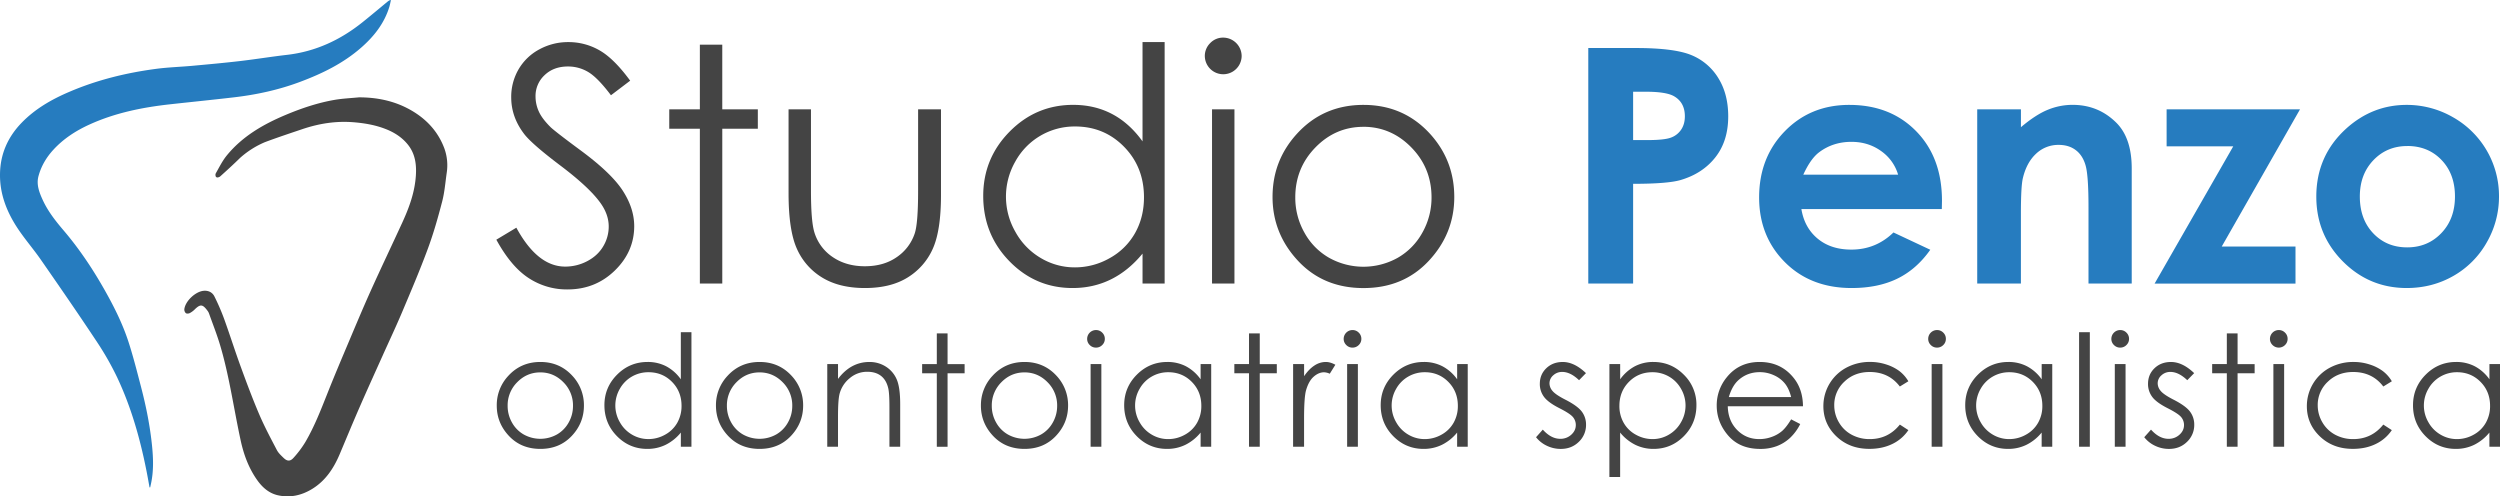
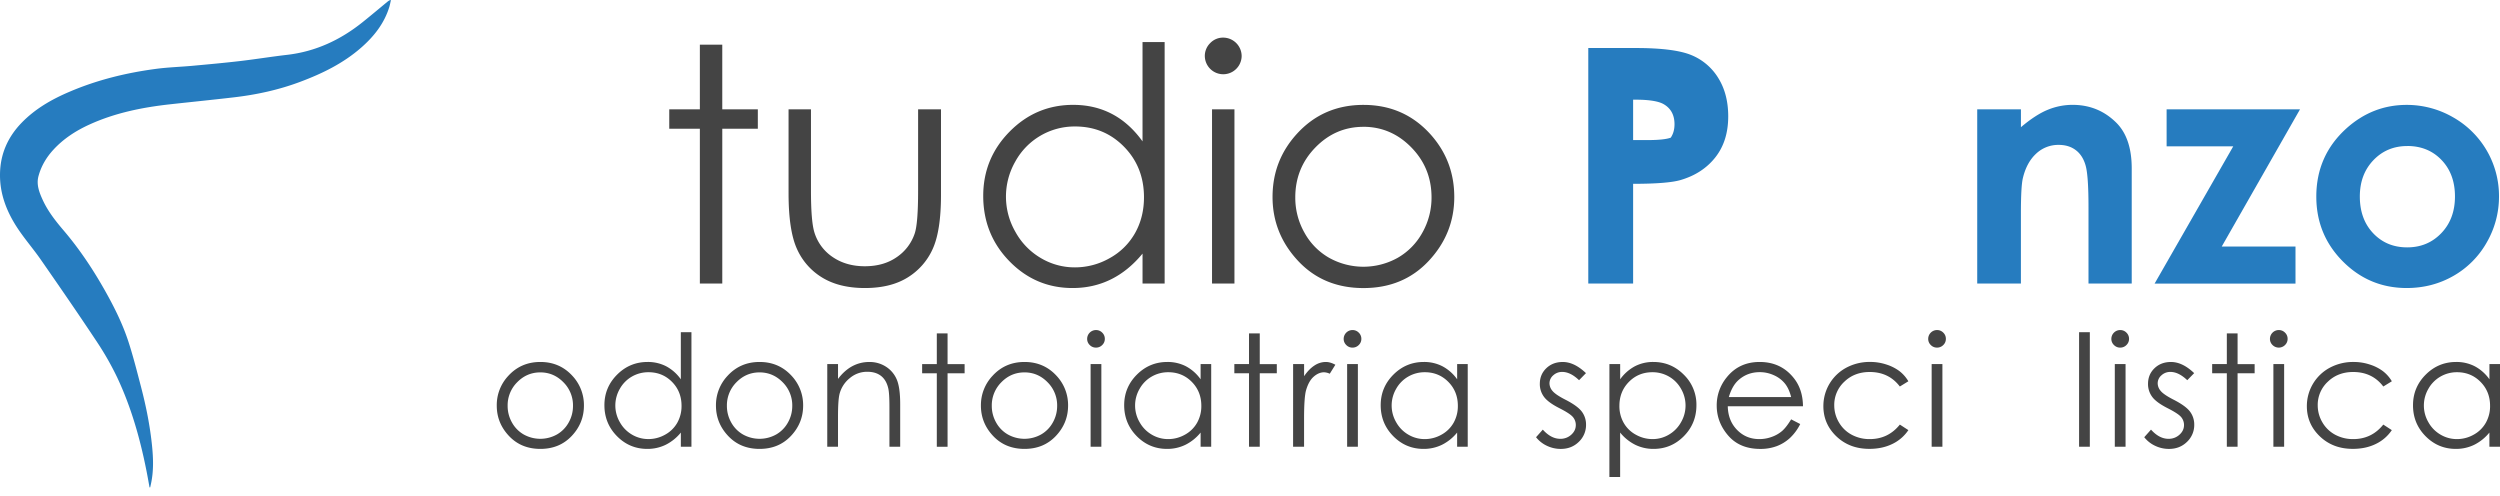
<svg xmlns="http://www.w3.org/2000/svg" id="Livello_1" data-name="Livello 1" viewBox="0 0 3579.66 710.73">
-   <path d="M733.57,362l28.66-17.19q30.27,55.71,69.93,55.71A67,67,0,0,0,864,392.59q14.9-7.92,22.7-21.21a54.92,54.92,0,0,0,7.79-28.2q0-17-11.46-33.24-15.82-22.47-57.77-54.11-42.19-31.86-52.5-46.08-17.88-23.83-17.88-51.58a78.3,78.3,0,0,1,10.54-40.12,75.28,75.28,0,0,1,29.69-28.54,85.6,85.6,0,0,1,41.61-10.43,88.7,88.7,0,0,1,44.59,11.8q20.74,11.82,43.9,43.45l-27.51,20.86Q878.69,130,865.28,122a55.88,55.88,0,0,0-29.23-8q-20.4,0-33.35,12.38a40.53,40.53,0,0,0-13,30.5,52,52,0,0,0,4.59,21.32q4.57,10.31,16.73,22.46,6.65,6.42,43.56,33.7,43.78,32.33,60.07,57.55T931,342.49q0,36.69-27.85,63.74t-67.75,27a99.39,99.39,0,0,1-55.7-16.39Q754.66,400.5,733.57,362Z" transform="translate(-22.89 -18.8)" fill="#444" />
  <path d="M1025,82.75h32.09v92.62H1108v27.74h-50.9V424.8H1025V203.11H981.17V175.37H1025Z" transform="translate(-22.89 -18.8)" fill="#444" />
  <path d="M1152,175.37h32.09V291.83q0,42.65,4.6,58.69A65.39,65.39,0,0,0,1215,386.74q19.4,13.31,46.26,13.3t45.57-13a66.19,66.19,0,0,0,25.83-34q4.83-14.44,4.83-61.21V175.37h32.78V297.79q0,51.58-12,77.72A92,92,0,0,1,1322,416.43q-24.18,14.79-60.64,14.79t-60.86-14.79A91.21,91.21,0,0,1,1164,375.16q-12-26.48-12-79.66Z" transform="translate(-22.89 -18.8)" fill="#444" />
  <path d="M1690.49,79.08V424.8h-31.64V381.93q-20.17,24.52-45.27,36.91t-54.91,12.38q-53,0-90.44-38.4t-37.49-93.43q0-53.86,37.83-92.16t91-38.28q30.72,0,55.59,13.06t43.67,39.21V79.08ZM1562.22,199.9a96.75,96.75,0,0,0-85.53,50.15,101.06,101.06,0,0,0,.12,100.75,98.3,98.3,0,0,0,36.29,37.44,94.77,94.77,0,0,0,48.89,13.4,100.24,100.24,0,0,0,49.92-13.28,93,93,0,0,0,36.3-35.95q12.7-22.67,12.71-51.07,0-43.27-28.51-72.36T1562.22,199.9Z" transform="translate(-22.89 -18.8)" fill="#444" />
  <path d="M1774.28,72.66a26.55,26.55,0,0,1,26.48,26.59,26.37,26.37,0,0,1-52.73,0,25.71,25.71,0,0,1,7.76-18.8A25.23,25.23,0,0,1,1774.28,72.66Zm-15.93,102.71h32.1V424.8h-32.1Z" transform="translate(-22.89 -18.8)" fill="#444" />
  <path d="M1975.23,169q57.64,0,95.54,41.72,34.44,38.06,34.45,90.1,0,52.28-36.41,91.36t-93.58,39.09q-57.42,0-93.82-39.09T1845,300.77q0-51.81,34.45-89.87Q1917.35,168.95,1975.23,169Zm-.12,31.4q-40,0-68.79,29.58t-28.76,71.53a101.36,101.36,0,0,0,13.12,50.43A92.86,92.86,0,0,0,1926.11,388a100.76,100.76,0,0,0,98,0,93,93,0,0,0,35.43-36.11,101.45,101.45,0,0,0,13.11-50.43q0-42-28.87-71.53T1975.11,200.35Z" transform="translate(-22.89 -18.8)" fill="#444" />
-   <path d="M2297.1,87.56h68.09q55.26,0,79.67,10.2a81,81,0,0,1,38.52,33q14.09,22.8,14.09,54.67,0,35.31-18.45,58.69t-50.09,32.56Q2410.36,282,2361.3,282V424.8h-64.2Zm64.2,131.82h20.4q24.08,0,33.47-3.45A29.74,29.74,0,0,0,2430,204.55q5.39-7.94,5.39-19.21,0-19.54-15.13-28.52-11-6.67-40.81-6.67H2361.3Z" transform="translate(-22.89 -18.8)" fill="#267cbf" />
-   <path d="M2803.3,318.19H2602.24q4.37,26.6,23.27,42.3t48.26,15.7q35.08,0,60.3-24.53l52.73,24.76q-19.73,28-47.23,41.38t-65.34,13.42q-58.7,0-95.6-37t-36.91-92.73q0-57.09,36.8-94.8T2670.79,169q58.92,0,95.83,37.71t36.91,99.61Zm-62.58-49.29A62.86,62.86,0,0,0,2716.26,235Q2698,221.9,2673.89,221.9q-26.19,0-45.93,14.68-12.4,9.16-23,32.32Z" transform="translate(-22.89 -18.8)" fill="#267cbf" />
+   <path d="M2297.1,87.56h68.09q55.26,0,79.67,10.2a81,81,0,0,1,38.52,33q14.09,22.8,14.09,54.67,0,35.31-18.45,58.69t-50.09,32.56Q2410.36,282,2361.3,282V424.8h-64.2Zm64.2,131.82h20.4q24.08,0,33.47-3.45q5.39-7.94,5.39-19.21,0-19.54-15.13-28.52-11-6.67-40.81-6.67H2361.3Z" transform="translate(-22.89 -18.8)" fill="#267cbf" />
  <path d="M2854,175.37h62.59v25.56q21.29-18,38.57-25a93.36,93.36,0,0,1,35.37-7q37.08,0,62.95,25.9,21.75,22,21.75,65.11V424.8h-61.9V315.57q0-44.65-4-59.31t-14-22.33q-9.95-7.67-24.58-7.67A46.08,46.08,0,0,0,2938.17,239q-13.61,12.71-18.87,35.15-2.75,11.69-2.74,50.61V424.8H2854Z" transform="translate(-22.89 -18.8)" fill="#267cbf" />
  <path d="M3125.18,175.37h191L3204.09,371.84h105.64v53H3108l112.59-196.48h-95.39Z" transform="translate(-22.89 -18.8)" fill="#267cbf" />
  <path d="M3468.83,169a132.18,132.18,0,0,1,66.37,17.65,129.44,129.44,0,0,1,65.92,113.25,131,131,0,0,1-17.54,66,126.64,126.64,0,0,1-47.8,48q-30.27,17.29-66.72,17.31-53.64,0-91.58-38.18t-37.95-92.73q0-58.46,42.87-97.43Q3420,169,3468.83,169Zm1,58.91q-29.17,0-48.57,20.29t-19.41,51.93q0,32.57,19.18,52.73T3469.64,373q29.39,0,48.91-20.4t19.52-52.5q0-32.1-19.18-52.16T3469.87,227.86Z" transform="translate(-22.89 -18.8)" fill="#267cbf" />
  <path d="M796.61,537.09q27.64,0,45.82,19.8A61.23,61.23,0,0,1,859,599.65q0,24.81-17.46,43.36t-44.89,18.55q-27.54,0-45-18.55t-17.46-43.36A61.08,61.08,0,0,1,750.67,557Q768.85,537.1,796.61,537.09ZM796.55,552q-19.2,0-33,14a46.68,46.68,0,0,0-13.79,34,47.76,47.76,0,0,0,6.29,23.93,44.32,44.32,0,0,0,17,17.14,48.76,48.76,0,0,0,47,0,44.36,44.36,0,0,0,17-17.14A47.76,47.76,0,0,0,843.34,600a46.53,46.53,0,0,0-13.85-34Q815.65,552,796.55,552Z" transform="translate(-22.89 -18.8)" fill="#444" />
  <path d="M1012.94,494.44V658.51H997.77V638.17a65.83,65.83,0,0,1-21.72,17.51,59.23,59.23,0,0,1-26.34,5.88q-25.4,0-43.38-18.23t-18-44.33q0-25.57,18.15-43.74t43.65-18.17a57,57,0,0,1,26.67,6.2,60.56,60.56,0,0,1,20.95,18.61V494.44Zm-61.52,57.34A46.76,46.76,0,0,0,927.69,558a46,46,0,0,0-17.3,17.55,47.54,47.54,0,0,0,.06,47.82,46.83,46.83,0,0,0,17.4,17.76,45.89,45.89,0,0,0,23.46,6.36,48.47,48.47,0,0,0,23.94-6.3,44.37,44.37,0,0,0,17.41-17.06,48.33,48.33,0,0,0,6.1-24.24q0-20.53-13.68-34.34T951.42,551.78Z" transform="translate(-22.89 -18.8)" fill="#444" />
  <path d="M1110.51,537.09q27.66,0,45.83,19.8a61.23,61.23,0,0,1,16.53,42.76q0,24.81-17.46,43.36t-44.9,18.55q-27.54,0-45-18.55t-17.46-43.36A61.09,61.09,0,0,1,1064.58,557Q1082.76,537.1,1110.51,537.09Zm0,14.91q-19.2,0-33,14a46.68,46.68,0,0,0-13.79,34,47.76,47.76,0,0,0,6.29,23.93,44.36,44.36,0,0,0,17,17.14,48.77,48.77,0,0,0,47,0,44.36,44.36,0,0,0,17-17.14,47.76,47.76,0,0,0,6.29-23.93,46.57,46.57,0,0,0-13.85-34Q1129.56,552,1110.46,552Z" transform="translate(-22.89 -18.8)" fill="#444" />
  <path d="M1207.43,540.14h15.39v21.21q9.24-12.18,20.46-18.22a50.6,50.6,0,0,1,24.41-6,42.75,42.75,0,0,1,23.81,6.75A40.29,40.29,0,0,1,1306.84,562q5,11.41,5,35.57v60.93h-15.4V602q0-20.44-1.71-27.3Q1292,563,1284.41,557.06t-19.79-5.93a38.23,38.23,0,0,0-25,9.13A42.82,42.82,0,0,0,1225,582.89q-2.2,8.82-2.2,32.21v43.41h-15.39Z" transform="translate(-22.89 -18.8)" fill="#444" />
  <path d="M1364.27,496.18h15.4v44h24.41V553.3h-24.41V658.51h-15.4V553.3h-21V540.14h21Z" transform="translate(-22.89 -18.8)" fill="#444" />
  <path d="M1489.89,537.09q27.64,0,45.82,19.8a61.23,61.23,0,0,1,16.53,42.76q0,24.81-17.46,43.36t-44.89,18.55q-27.54,0-45-18.55t-17.46-43.36A61.08,61.08,0,0,1,1444,557Q1462.13,537.1,1489.89,537.09Zm-.06,14.91q-19.2,0-33,14A46.68,46.68,0,0,0,1443,600a47.76,47.76,0,0,0,6.29,23.93,44.32,44.32,0,0,0,17,17.14,48.76,48.76,0,0,0,47,0,44.36,44.36,0,0,0,17-17.14,47.76,47.76,0,0,0,6.29-23.93,46.53,46.53,0,0,0-13.85-34Q1508.93,552,1489.83,552Z" transform="translate(-22.89 -18.8)" fill="#444" />
  <path d="M1592.13,491.39a12.31,12.31,0,0,1,9,3.7,12.14,12.14,0,0,1,3.72,8.93,12,12,0,0,1-3.72,8.81,12.31,12.31,0,0,1-9,3.7,12.17,12.17,0,0,1-8.87-3.7,12,12,0,0,1-3.72-8.81,12.67,12.67,0,0,1,12.59-12.63Zm-7.64,48.75h15.39V658.51h-15.39Z" transform="translate(-22.89 -18.8)" fill="#444" />
  <path d="M1757.17,540.14V658.51H1742V638.17a65.73,65.73,0,0,1-21.72,17.51,59.15,59.15,0,0,1-26.33,5.88q-25.41,0-43.38-18.23t-18-44.33q0-25.57,18.14-43.74t43.66-18.17a57,57,0,0,1,26.67,6.2A60.54,60.54,0,0,1,1742,561.9V540.14Zm-61.53,11.64a46.75,46.75,0,0,0-23.72,6.25,46,46,0,0,0-17.3,17.55,47.51,47.51,0,0,0,.05,47.82,46.93,46.93,0,0,0,17.41,17.76,45.85,45.85,0,0,0,23.45,6.36,48.53,48.53,0,0,0,24-6.3,44.37,44.37,0,0,0,17.41-17.06,48.32,48.32,0,0,0,6.09-24.24q0-20.53-13.67-34.34T1695.64,551.78Z" transform="translate(-22.89 -18.8)" fill="#444" />
  <path d="M1811.3,496.18h15.4v44h24.41V553.3H1826.7V658.51h-15.4V553.3h-21V540.14h21Z" transform="translate(-22.89 -18.8)" fill="#444" />
  <path d="M1874.46,540.14h15.72v17.3q7-10.23,14.85-15.29a29.51,29.51,0,0,1,16.27-5.06q6.38,0,13.64,4l-8,12.83a21.75,21.75,0,0,0-8.14-2.06q-7.69,0-14.84,6.25T1893,577.56q-2.86,10.13-2.86,40.91v40h-15.72Z" transform="translate(-22.89 -18.8)" fill="#444" />
  <path d="M1959.44,491.39a12.32,12.32,0,0,1,9,3.7,12.14,12.14,0,0,1,3.72,8.93,12,12,0,0,1-3.72,8.81,12.32,12.32,0,0,1-9,3.7,12.17,12.17,0,0,1-8.87-3.7,12,12,0,0,1-3.72-8.81,12.67,12.67,0,0,1,12.59-12.63Zm-7.64,48.75h15.39V658.51H1951.8Z" transform="translate(-22.89 -18.8)" fill="#444" />
  <path d="M2124.48,540.14V658.51H2109.3V638.17a65.73,65.73,0,0,1-21.72,17.51,59.23,59.23,0,0,1-26.34,5.88q-25.39,0-43.38-18.23t-18-44.33q0-25.57,18.15-43.74t43.65-18.17a57,57,0,0,1,26.67,6.2,60.56,60.56,0,0,1,21,18.61V540.14ZM2063,551.78a46.76,46.76,0,0,0-23.73,6.25,46.08,46.08,0,0,0-17.3,17.55,47.54,47.54,0,0,0,.06,47.82,46.86,46.86,0,0,0,17.41,17.76,45.83,45.83,0,0,0,23.45,6.36,48.47,48.47,0,0,0,23.94-6.3,44.24,44.24,0,0,0,17.41-17.06,48.23,48.23,0,0,0,6.1-24.24q0-20.53-13.68-34.34T2063,551.78Z" transform="translate(-22.89 -18.8)" fill="#444" />
  <path d="M2293.78,553.08l-9.9,10.12q-12.35-11.85-24.14-11.86a18.4,18.4,0,0,0-12.85,4.9,15.06,15.06,0,0,0-5.35,11.42,16.81,16.81,0,0,0,4.41,11q4.41,5.34,18.52,12.51,17.19,8.82,23.36,17a30.68,30.68,0,0,1,6.06,18.6,33.21,33.21,0,0,1-10.36,24.7q-10.35,10.13-25.88,10.12a45.7,45.7,0,0,1-19.77-4.46,42.88,42.88,0,0,1-15.58-12.3l9.68-10.88q11.79,13.17,25,13.17a22.67,22.67,0,0,0,15.76-5.88q6.49-5.87,6.5-13.82a17.61,17.61,0,0,0-4.29-11.64q-4.3-5-19.4-12.62-16.2-8.26-22-16.32a30.47,30.47,0,0,1-5.84-18.39q0-13.49,9.31-22.41t23.51-8.92Q2277,537.09,2293.78,553.08Z" transform="translate(-22.89 -18.8)" fill="#444" />
  <path d="M2327.35,540.14h15.4V561.9a61.55,61.55,0,0,1,21-18.61,56.31,56.31,0,0,1,26.47-6.2q25.49,0,43.61,18.17A59.67,59.67,0,0,1,2451.94,599q0,26.12-18,44.33t-43.34,18.23a58.72,58.72,0,0,1-26.25-5.88,65.77,65.77,0,0,1-21.64-17.51v63.64h-15.4Zm61.58,11.64q-20,0-33.63,13.8t-13.65,34.34a48.32,48.32,0,0,0,6.09,24.24,44.13,44.13,0,0,0,17.44,17.06,48.69,48.69,0,0,0,24,6.3,45.51,45.51,0,0,0,23.31-6.36,46.81,46.81,0,0,0,17.39-17.76,47.54,47.54,0,0,0,.06-47.82A46,46,0,0,0,2412.63,558,46.65,46.65,0,0,0,2388.93,551.78Z" transform="translate(-22.89 -18.8)" fill="#444" />
  <path d="M2587.56,619.24l13,6.74a70.11,70.11,0,0,1-14.75,20A58.72,58.72,0,0,1,2567,657.59a66.45,66.45,0,0,1-23.67,4q-29.28,0-45.78-19T2481,599.65a62.86,62.86,0,0,1,14-40.15q17.73-22.41,47.44-22.41,30.6,0,48.87,23,13,16.22,13.21,40.47H2496.84q.43,20.63,13.32,33.81T2542,647.52a51.52,51.52,0,0,0,17.78-3.14,47,47,0,0,0,14.7-8.35Q2580.52,630.84,2587.56,619.24Zm0-31.88q-3.07-12.2-9-19.48A42.49,42.49,0,0,0,2563,556.13a48.21,48.21,0,0,0-20.37-4.46q-17.61,0-30.28,11.21-9.24,8.16-14,24.48Z" transform="translate(-22.89 -18.8)" fill="#444" />
  <path d="M2755.4,564.73l-12.2,7.5q-15.82-20.78-43.17-20.78-21.86,0-36.3,13.91a45.17,45.17,0,0,0-14.44,33.8,47.62,47.62,0,0,0,6.64,24.35,46.4,46.4,0,0,0,18.23,17.71,53.52,53.52,0,0,0,26,6.3q26.36,0,43.06-20.78l12.2,7.94a57.54,57.54,0,0,1-23,19.83q-14.48,7.05-32.94,7-28.36,0-47.07-17.85t-18.69-43.41a62.22,62.22,0,0,1,32.77-54.94,70.73,70.73,0,0,1,34.2-8.27,73.86,73.86,0,0,1,22.93,3.59,63.87,63.87,0,0,1,18.75,9.36A51,51,0,0,1,2755.4,564.73Z" transform="translate(-22.89 -18.8)" fill="#444" />
  <path d="M2796.4,491.39a12.32,12.32,0,0,1,9,3.7,12.14,12.14,0,0,1,3.72,8.93,12,12,0,0,1-3.72,8.81,12.32,12.32,0,0,1-9,3.7,12.17,12.17,0,0,1-8.87-3.7,12,12,0,0,1-3.72-8.81,12.67,12.67,0,0,1,12.59-12.63Zm-7.64,48.75h15.39V658.51h-15.39Z" transform="translate(-22.89 -18.8)" fill="#444" />
-   <path d="M2961.44,540.14V658.51h-15.18V638.17a65.73,65.73,0,0,1-21.72,17.51,59.23,59.23,0,0,1-26.34,5.88q-25.39,0-43.38-18.23t-18-44.33q0-25.57,18.15-43.74t43.65-18.17a57,57,0,0,1,26.67,6.2,60.56,60.56,0,0,1,21,18.61V540.14Zm-61.53,11.64a46.76,46.76,0,0,0-23.73,6.25,46.08,46.08,0,0,0-17.3,17.55,47.54,47.54,0,0,0,.06,47.82,46.86,46.86,0,0,0,17.41,17.76,45.83,45.83,0,0,0,23.45,6.36,48.47,48.47,0,0,0,23.94-6.3,44.24,44.24,0,0,0,17.41-17.06,48.23,48.23,0,0,0,6.1-24.24q0-20.53-13.68-34.34T2899.91,551.78Z" transform="translate(-22.89 -18.8)" fill="#444" />
  <path d="M2999.85,494.44h15.39V658.51h-15.39Z" transform="translate(-22.89 -18.8)" fill="#444" />
  <path d="M3058.66,491.39a12.28,12.28,0,0,1,9,3.7,12.15,12.15,0,0,1,3.73,8.93,12,12,0,0,1-3.73,8.81,12.28,12.28,0,0,1-9,3.7,12.16,12.16,0,0,1-8.87-3.7,12,12,0,0,1-3.73-8.81,12.68,12.68,0,0,1,12.6-12.63ZM3051,540.14h15.4V658.51H3051Z" transform="translate(-22.89 -18.8)" fill="#444" />
  <path d="M3164.64,553.08l-9.9,10.12q-12.34-11.85-24.14-11.86a18.4,18.4,0,0,0-12.85,4.9,15,15,0,0,0-5.34,11.42,16.85,16.85,0,0,0,4.4,11q4.41,5.34,18.52,12.51,17.19,8.82,23.36,17a30.68,30.68,0,0,1,6.06,18.6,33.23,33.23,0,0,1-10.35,24.7q-10.37,10.13-25.88,10.12a45.64,45.64,0,0,1-19.77-4.46,42.84,42.84,0,0,1-15.59-12.3l9.68-10.88q11.79,13.17,25,13.17a22.67,22.67,0,0,0,15.76-5.88q6.51-5.87,6.51-13.82a17.62,17.62,0,0,0-4.3-11.64q-4.3-5-19.4-12.62-16.2-8.26-22-16.32a30.53,30.53,0,0,1-5.84-18.39q0-13.49,9.31-22.41t23.52-8.92Q3147.89,537.09,3164.64,553.08Z" transform="translate(-22.89 -18.8)" fill="#444" />
  <path d="M3211.41,496.18h15.39v44h24.42V553.3H3226.8V658.51h-15.39V553.3h-21V540.14h21Z" transform="translate(-22.89 -18.8)" fill="#444" />
  <path d="M3285.72,491.39a12.29,12.29,0,0,1,9,3.7,12.14,12.14,0,0,1,3.72,8.93,12,12,0,0,1-3.72,8.81,12.61,12.61,0,0,1-17.85,0,12,12,0,0,1-3.72-8.81,12.67,12.67,0,0,1,12.59-12.63Zm-7.64,48.75h15.39V658.51h-15.39Z" transform="translate(-22.89 -18.8)" fill="#444" />
  <path d="M3447.68,564.73l-12.21,7.5q-15.81-20.78-43.16-20.78-21.86,0-36.3,13.91a45.18,45.18,0,0,0-14.45,33.8,47.63,47.63,0,0,0,6.65,24.35,46.4,46.4,0,0,0,18.23,17.71,53.5,53.5,0,0,0,26,6.3q26.35,0,43-20.78l12.21,7.94a57.51,57.51,0,0,1-23,19.83q-14.46,7.05-32.93,7-28.38,0-47.07-17.85T3326,600.3a62.22,62.22,0,0,1,32.77-54.94,70.73,70.73,0,0,1,34.2-8.27,73.75,73.75,0,0,1,22.92,3.59,63.75,63.75,0,0,1,18.75,9.36A51,51,0,0,1,3447.68,564.73Z" transform="translate(-22.89 -18.8)" fill="#444" />
  <path d="M3602.55,540.14V658.51h-15.18V638.17a65.73,65.73,0,0,1-21.72,17.51,59.23,59.23,0,0,1-26.34,5.88q-25.39,0-43.38-18.23T3478,599q0-25.57,18.15-43.74t43.66-18.17a57,57,0,0,1,26.66,6.2,60.47,60.47,0,0,1,20.95,18.61V540.14ZM3541,551.78a46.76,46.76,0,0,0-23.73,6.25,46.08,46.08,0,0,0-17.3,17.55,47.54,47.54,0,0,0,.06,47.82,46.86,46.86,0,0,0,17.41,17.76,45.83,45.83,0,0,0,23.45,6.36,48.47,48.47,0,0,0,23.94-6.3,44.24,44.24,0,0,0,17.41-17.06,48.23,48.23,0,0,0,6.1-24.24q0-20.53-13.68-34.34T3541,551.78Z" transform="translate(-22.89 -18.8)" fill="#444" />
  <path d="M233.11,695.44c-9.22-47.19-22.12-93.32-42.75-136.85a418.78,418.78,0,0,0-29.78-51.92C134.65,467.57,108,429,81.2,390.43c-10.91-15.71-23.65-30.19-34.05-46.21-14.88-22.93-24.58-47.93-24.25-76,.33-28.74,11.1-53.08,30.9-73.57C73.24,174.56,97,161,122.47,150.16c39.59-16.94,81.05-27.07,123.59-32.73,17.45-2.33,35.14-2.83,52.7-4.44,22.51-2.07,45-4.11,67.49-6.73,22.61-2.64,45.1-6.32,67.72-8.93,40.76-4.72,76.29-21.3,108-46.7,12-9.57,23.66-19.44,35.48-29.17a14.54,14.54,0,0,1,4.29-2.63.57.57,0,0,1,.76.66c-.64,2.91-1.19,5.86-2,8.71C573.34,52,558.66,70.64,540.36,86.73c-25.78,22.67-56,37.41-87.9,49.34-30.55,11.44-62.16,18.3-94.45,22.08-30.54,3.57-61.14,6.62-91.7,10-39.87,4.42-78.9,12.31-115.64,29.11-19.25,8.8-36.78,20.14-51.24,35.83C89.32,244.05,81.86,256.63,78,271c-3.27,12.1,1.14,23.4,6.1,34.21,7.37,16,18.16,29.81,29.54,43.14C135.52,374,154.3,401.8,171,431.05c14.23,24.91,27.23,50.49,36.05,77.81,6.84,21.2,12.27,42.86,17.91,64.42,7.23,27.7,12.82,55.75,15.68,84.26,1.82,18.09,2.32,36.21-1.6,54.16l-1,4.6a.57.57,0,0,1-1.11,0C235.66,709.33,234.47,702.37,233.11,695.44Z" transform="translate(-22.89 -18.8)" fill="#267cbf" />
-   <path d="M537,158.18l.27,0c24.6.09,48.06,4.64,69.81,16.08,24,12.64,42.28,31,52,56.86a71,71,0,0,1,3.42,35.35c-1.95,13.61-3,27.47-6.44,40.71-5.93,22.78-12.35,45.55-20.5,67.61-11.34,30.7-24.2,60.86-36.94,91-8.86,21-18.62,41.6-27.94,62.39-11.23,25-22.6,50-33.57,75.18-9.5,21.77-18.53,43.75-27.78,65.63-8.52,20.13-20.1,37.91-39.16,49.7-15.31,9.48-32,13.28-49.66,9.2-12.48-2.89-21.8-11.07-29.16-21.38-12.5-17.5-19.69-37.34-24.09-58.1C361.3,620.7,356.6,592.74,350.84,565c-3.54-17-7.5-34.06-12.42-50.75-4.67-15.89-10.82-31.34-16.39-47a15.22,15.22,0,0,0-2.28-3.85c-6.81-9.12-10.09-9.31-18.13-1.47a28.63,28.63,0,0,1-7.19,5.25c-1.53.76-4.3.9-5.46,0a7.07,7.07,0,0,1-2.15-5.47c1.23-11.7,16-25.55,27.77-26.54,6.9-.58,12.47,2.31,15.37,8.18a317.3,317.3,0,0,1,13.81,31.93c8.25,22.81,15.55,46,23.87,68.74,8.38,22.94,16.92,45.86,26.52,68.3,7.44,17.38,16.39,34.13,25.16,50.89,2.25,4.3,6.13,7.86,9.7,11.3,5.13,4.94,9.44,5.17,14.23-.24a145.87,145.87,0,0,0,16.68-22.2c12.92-22,22.18-45.75,31.56-69.44s19.28-47.07,29.17-70.5c10.87-25.74,21.63-51.52,33.09-77C568.49,402.39,584,370,599,337.31c9.8-21.37,17.8-43.22,19.35-67.1,1.07-16.34-1.07-31.54-11.59-44.53-8.22-10.15-18.93-17.07-31.06-21.9-14.81-5.89-30.19-8.56-46-9.9-25.46-2.15-50,1.74-73.94,9.84-17.79,6-35.62,11.92-53.2,18.49a127.64,127.64,0,0,0-36,22.77c-9.23,9.1-18.83,17.83-28.48,26.5a7.27,7.27,0,0,1-3.41,1.37,2.56,2.56,0,0,1-3.07-2.07,5.8,5.8,0,0,1,.17-3.62c5-8.77,9.51-18,15.83-25.75,22.48-27.5,52.34-44.68,84.57-58.18C454.69,173.78,477.84,166,502,161.8,513.51,159.82,525.29,159.33,537,158.18Z" transform="translate(-22.89 -18.8)" fill="#444" />
</svg>